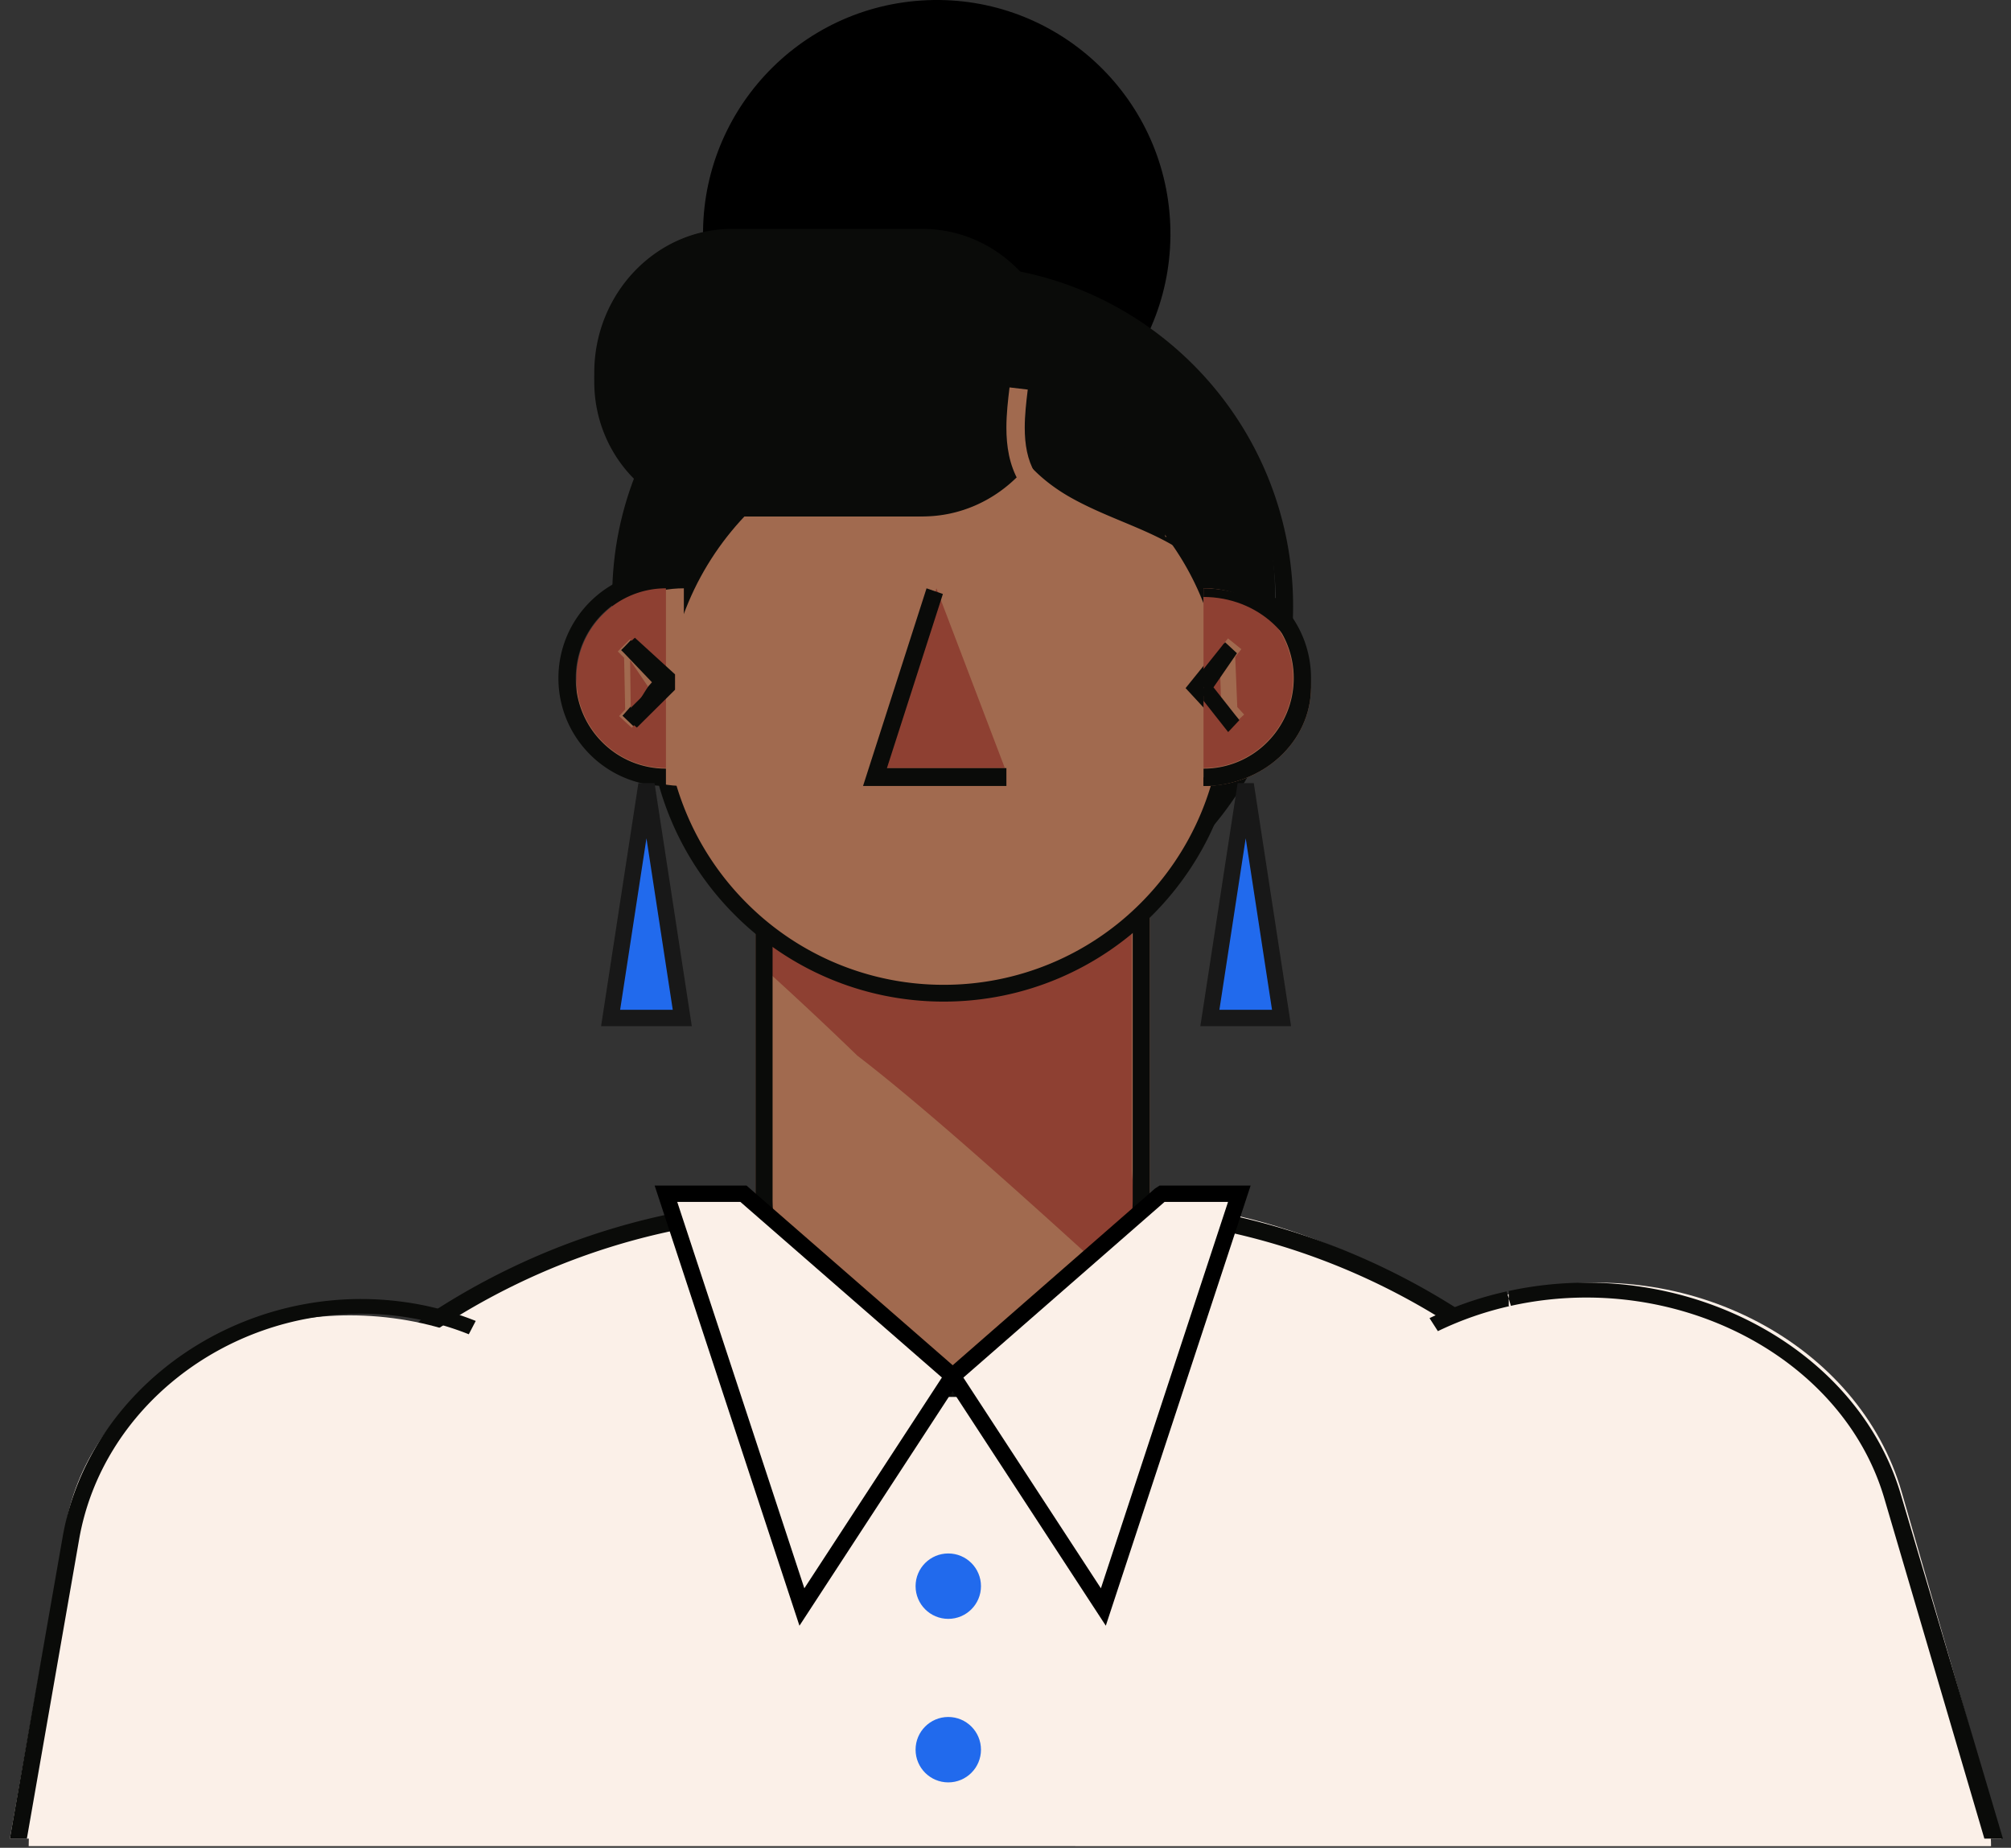
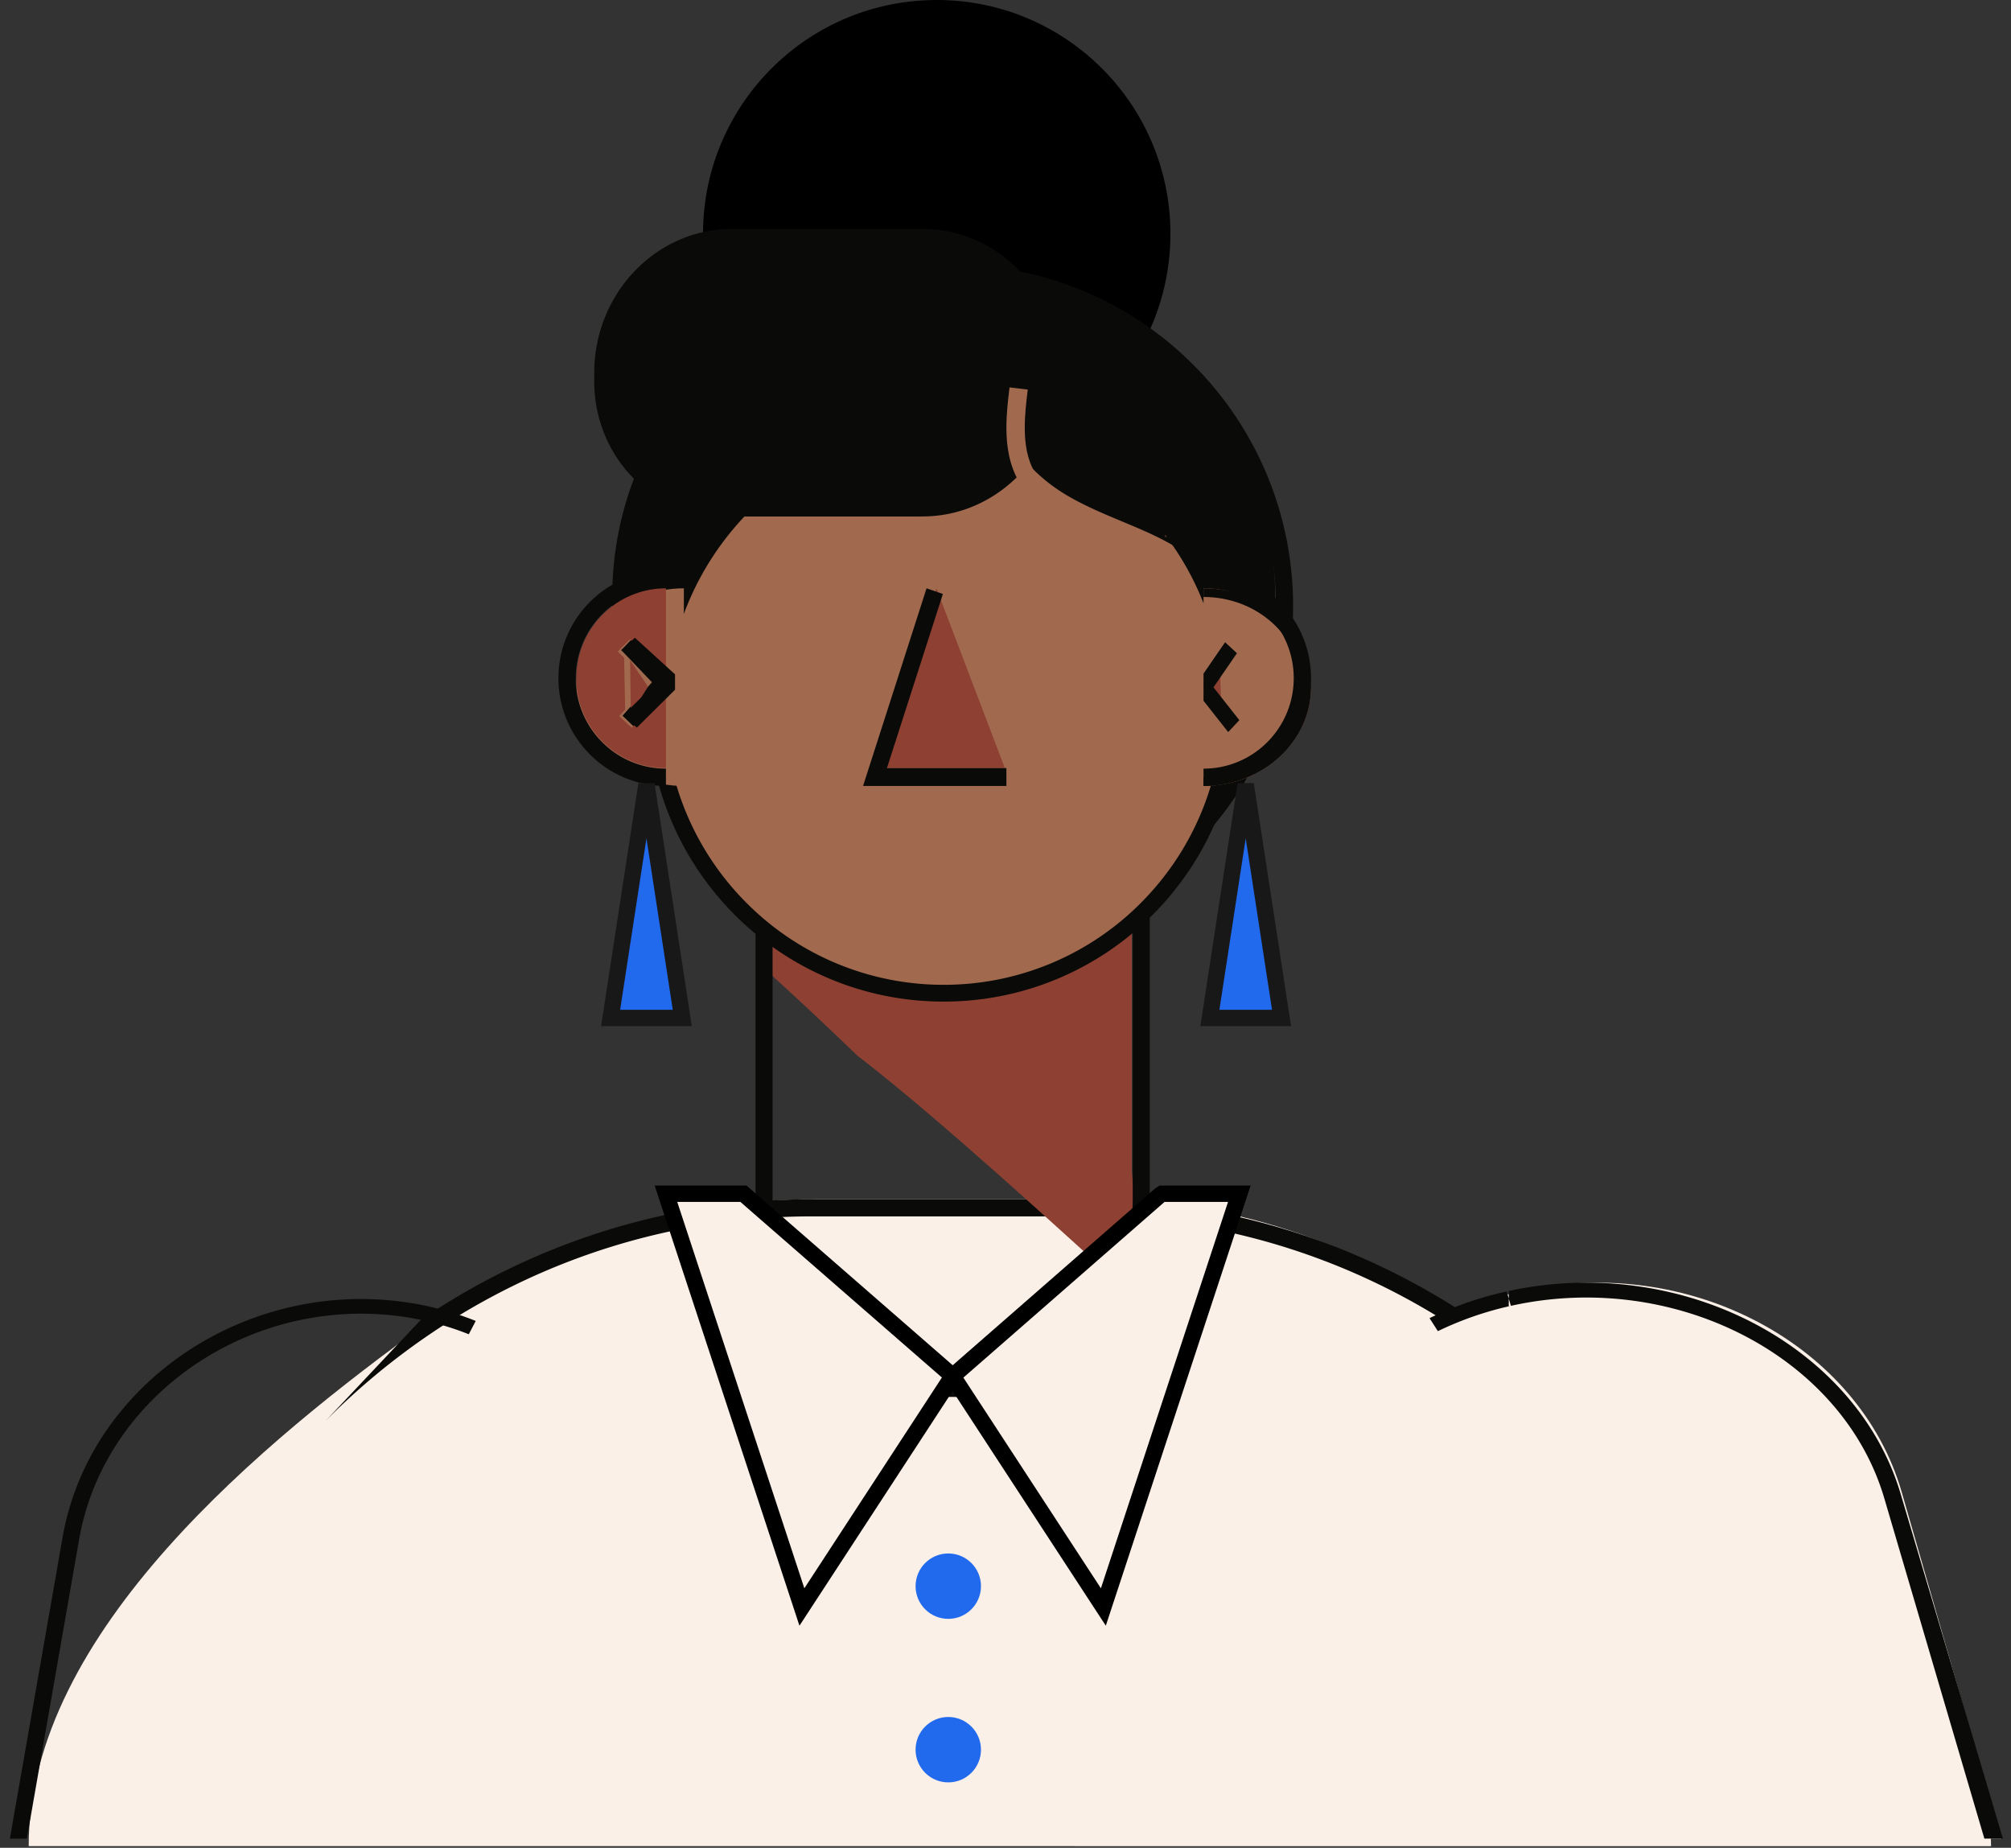
<svg xmlns="http://www.w3.org/2000/svg" width="123" height="113" viewBox="0 0 123 113">
  <rect x="0" y="0" width="123" height="113" fill="#333333" stroke="none" />
  <g fill="none" fill-rule="evenodd">
    <path d="M1.755 112.897c0-13.108 14.449-24.804 24.323-31.966 6.594-4.782 14.724-7.59 23.805-7.59h16.768c8.778 0 15.967 2.623 22.806 7.118 10.833 7.118 32.322 20.937 32.322 32.442 0 0-120.024 0-120.024-.004z" fill="#FBF0E8" />
    <path d="M19.907 86.9a42.76 42.76 0 016.471-5.366c6.687-4.512 14.704-7.148 23.302-7.148h16.543c9.401 0 18.108 3.151 25.14 8.462a42.836 42.836 0 014.632 4.053c7.643 7.723 6.67 3.309-3.733-4.679-7.252-5.568-16.28-8.88-26.04-8.881H49.68c-8.835 0-17.073 2.717-23.934 7.363" fill="#0A0B09" />
-     <path d="M46.211 72.735V51.968c0-6.377 5.426-11.594 12.056-11.594 6.63 0 12.056 5.217 12.056 11.594v20.767c0 6.377-5.426 11.595-12.055 11.595-6.631 0-12.057-5.218-12.057-11.595z" fill="#A16A4F" />
    <path d="M52.436 64.556a234.82 234.82 0 00-5.209-4.89v-1.905l.178.113a18.181 18.181 0 0010.296 3.18c4.365 0 8.376-1.536 11.526-4.098v14.57c0 .614.299 2.325.202 2.914l-1.031 4c-4.239-3.854-11.426-10.412-15.962-13.884z" fill="#8E4032" />
    <path d="M71.576 13.715c.32 7.888-5.815 14.542-13.703 14.861-7.888.32-14.541-5.815-14.861-13.703C42.692 6.985 48.827.332 56.716.012c7.887-.32 14.541 5.815 14.86 13.703" fill="#000" />
    <path d="M77.995 36.527c0 11.228-9.078 20.33-20.276 20.33s-20.276-9.102-20.276-20.33c0-11.227 9.078-20.33 20.276-20.33s20.276 9.103 20.276 20.33" fill="#0A0B09" />
    <path d="M78.566 37.076h-.527a19.79 19.79 0 01-5.791 14.02 19.677 19.677 0 01-13.981 5.806 19.681 19.681 0 01-13.981-5.806 19.792 19.792 0 01-5.791-14.02 19.796 19.796 0 015.79-14.019 19.68 19.68 0 0113.982-5.806 19.678 19.678 0 0113.98 5.806 19.79 19.79 0 015.792 14.02h1.052c0-11.532-9.323-20.88-20.824-20.88-11.501 0-20.824 9.348-20.824 20.88 0 11.53 9.323 20.878 20.824 20.879 11.5-.001 20.823-9.348 20.824-20.88h-.525" fill="#0A0B09" />
    <path d="M58.268 84.904v-.524h-.001c-3.028 0-5.778-1.247-7.778-3.256a11.082 11.082 0 01-3.235-7.827V52.506c0-3.048 1.238-5.816 3.235-7.828 2-2.01 4.75-3.254 7.778-3.255 3.029 0 5.779 1.246 7.778 3.255a11.086 11.086 0 013.236 7.828v20.79c0 3.049-1.239 5.817-3.236 7.828-2 2.01-4.749 3.256-7.777 3.256v1.049c6.633-.003 12.053-5.456 12.055-12.132V52.506c-.002-6.677-5.422-12.13-12.055-12.132h-.001c-6.633.002-12.054 5.455-12.056 12.132v20.79c.002 6.677 5.423 12.13 12.056 12.133v-.525" fill="#0A0B09" />
    <path d="M58.267 60.692c-9.684 0-17.536-7.312-17.536-17.021 0-9.71 7.852-17.583 17.536-17.583 1.327 0 2.62.148 3.864.428 2.01.453 2.125 2.986 3.808 4.066 2.042 1.31 5.56 1.298 6.908 3.316 1.867 2.795 2.492 6.156 2.492 9.773 0 9.71-7.387 17.02-17.072 17.02z" fill="#A16A4F" />
    <path d="M75.29 43.121h-.512c0 4.725-1.91 8.998-4.997 12.094a16.979 16.979 0 01-12.062 5.01 16.978 16.978 0 01-12.06-5.01A17.07 17.07 0 0140.66 43.12a17.075 17.075 0 014.997-12.095 16.982 16.982 0 0112.061-5.01c4.712 0 8.974 1.915 12.062 5.01a17.074 17.074 0 014.997 12.095h1.025c0-10.014-8.096-18.132-18.084-18.132-9.987 0-18.083 8.118-18.084 18.132.001 10.013 8.097 18.13 18.084 18.132 9.988-.001 18.084-8.119 18.084-18.132h-.513" fill="#0A0B09" />
    <path d="M41.827 48.066c-3.631 0-6.576-2.705-6.576-6.044 0-3.338 2.945-6.044 6.576-6.044v12.088" fill="#A16A4F" />
    <path d="M40.731 47.005a5.49 5.49 0 01-3.9-1.62 5.518 5.518 0 01-1.617-3.912c0-1.53.616-2.91 1.616-3.912a5.496 5.496 0 013.901-1.62v-1.062c-3.632.001-6.576 2.952-6.576 6.594 0 3.642 2.944 6.593 6.576 6.593v-1.061" fill="#0A0B09" />
    <path d="M73.611 35.978c3.633 0 6.576 2.706 6.576 6.044 0 3.339-2.943 6.044-6.576 6.044V35.978" fill="#A16A4F" />
    <path d="M73.611 35.94a5.494 5.494 0 013.901 1.62 5.523 5.523 0 011.617 3.913 5.523 5.523 0 01-1.617 3.912 5.488 5.488 0 01-3.9 1.62v1.06c3.631 0 6.575-2.95 6.575-6.592 0-3.642-2.944-6.593-6.576-6.594v1.061m-29.386-4.358c-4.332 0-7.878-3.707-7.878-8.237v-.009c0-4.53 3.546-9.237 7.878-9.237H55.87c5.63-.099 7.877 4.706 7.877 9.237v.009c0 4.53-3.544 8.237-7.877 8.237H44.225z" fill="#0A0B09" />
    <path d="M56.434 31.049v-.534H44.758c-2.033 0-3.877-.867-5.218-2.269a7.867 7.867 0 01-2.171-5.45v-.01c0-2.122.83-4.049 2.17-5.451 1.342-1.401 3.186-2.268 5.219-2.268h11.676c2.031 0 3.876.867 5.218 2.268a7.87 7.87 0 012.17 5.452v.008c0 2.123-.83 4.05-2.17 5.451-1.342 1.402-3.187 2.27-5.218 2.27v1.066c4.628-.002 8.408-3.95 8.41-8.787v-.008C64.841 17.95 61.061 14 56.433 14H44.758c-4.63.001-8.409 3.95-8.41 8.787v.008c.001 4.837 3.78 8.785 8.41 8.787h11.676v-.533" fill="#0A0B09" />
    <path d="M62.468 26.778c.7.841 1.647 1.553 2.647 2.091 2.001 1.077 4.282 1.67 6.304 2.713a9.073 9.073 0 00-2.068-4.68c-.956-1.126-2.19-2.029-3.412-2.919-.672-.49-1.377-.995-2.224-1.152-.845-.158-1.867.157-2.16.89" fill="#0A0B09" />
    <path d="M65.314 30.327c2.065 1.2 4.323 1.836 6.241 2.915l.96.538-.13-1.074c-.229-1.903-.958-3.757-2.155-5.289-1-1.276-2.257-2.269-3.466-3.225-.667-.523-1.424-1.137-2.436-1.346a2.862 2.862 0 00-.547-.055 2.736 2.736 0 00-1.305.324c-.398.218-.75.566-.92 1.035l1.048.37c.068-.185.206-.336.418-.454a1.623 1.623 0 011.08-.152c.661.128 1.301.598 1.961 1.126 1.21.955 2.391 1.9 3.28 3.039 1.068 1.363 1.73 3.035 1.936 4.754l.554-.063.276-.473c-2.08-1.16-4.33-1.795-6.224-2.906-.937-.546-1.82-1.272-2.458-2.104l-.89.656c.746.972 1.736 1.775 2.777 2.384z" fill="#0A0B09" />
    <path d="M61.747 23.692c-.096.79-.192 1.624-.192 2.462 0 1.123.17 2.272.772 3.31.914 1.557 2.5 2.416 3.86 3.25 1.364.82 2.652 1.784 3.07 3.066l1.066-.345c-.597-1.743-2.151-2.806-3.546-3.659-1.396-.84-2.783-1.648-3.475-2.859-.468-.804-.625-1.745-.625-2.763 0-.757.088-1.548.184-2.33l-1.114-.132M38.54 40.374l2.191 2.152-2.101 2.243-.09-4.395" fill="#A16A4F" />
    <path fill="#0A0B09" d="M38 39.756l1.875 1.966-1.797 2.048.752.725 2.458-2.804L38.723 39l-.722.756H38" />
    <path fill="#A16A4F" d="M75.604 40.374l-1.993 2.242 2.192 2.153-.199-4.395" />
-     <path fill="#0A0B09" d="M74.78 39.275l-2.265 2.806 2.486 2.688.802-.728-1.855-2.008 1.681-2.085-.849-.673" />
    <path d="M82.816 112.383c-.81-2.82-2.027-7.048-3.649-12.685-2.611-9.078 3.609-18.405 13.823-20.728 10.218-2.324 20.716 3.205 23.328 12.287 2.708 9.415 4.74 16.475 6.093 21.183" fill="#FBF0E8" />
    <path d="M92.411 79.857l-.13-.44v.455h.067l.064-.015a21.305 21.305 0 014.623-.507c8.366 0 16.054 4.925 18.215 12.277l6.121 20.813h1.136l-6.242-21.037c-2.288-7.768-10.393-12.963-19.23-12.963-1.614 0-3.253.173-4.883.536l.13.44v-.455h-.067l-.064.015a21.474 21.474 0 00-4.716 1.634l.511.795a20.356 20.356 0 014.465-1.548z" fill="#0A0B09" />
-     <path d="M36.168 112.364l2.592-14.53c1.465-8.21-5.15-15.96-14.701-17.22-9.553-1.26-18.569 4.428-20.034 12.641L.603 112.44" fill="#FBF0E8" />
    <path d="M24.644 79.612a19.168 19.168 0 00-2.562-.172C13.205 79.444 5.302 85.586 3.83 94L.603 112.44h1.04L4.84 94.138c1.398-8.005 8.916-13.804 17.241-13.8.796 0 1.6.052 2.408.161 1.475.2 2.876.573 4.184 1.097l.425-.816a18.644 18.644 0 00-4.455-1.168z" fill="#0A0B09" />
    <path stroke="#000" fill="#FBF0E8" d="M58.267 84.156l9.218 14.119L75.803 73h-4.727l-.128.082z" />
    <circle fill="#216AED" cx="58" cy="97" r="2" />
    <circle fill="#216AED" cx="58" cy="107" r="2" />
    <path stroke="#000" fill="#FBF0E8" d="M40.731 73l8.316 25.275 9.22-14.125L45.47 73h-.159z" />
    <path fill="#8E4032" d="M60.46 46.967h-6.673l3.488-10.989 4.184 10.989" />
    <path fill="#0A0B09" d="M56.671 35.978l-3.884 12.088h8.768v-1.092h-7.307l3.423-10.65-1-.346" />
    <path d="M36.856 45.359a5.48 5.48 0 01-1.605-3.886 5.48 5.48 0 011.605-3.886 5.459 5.459 0 013.875-1.609v5.323l-2.201-2.207-.373.372-.37.373.386.388.064 3.16-.372.405.387.357.388.357 2.091-2.28v4.741a5.454 5.454 0 01-3.875-1.608z" fill="#8E4032" />
    <path fill="#8E4032" d="M38.585 43.67l-.046-3.296 1.096 1.614-1.05 1.682" />
    <path fill="#0A0B09" d="M38.521 44.132l-.432-.362.416-.41 1.651-1.638-1.723-1.572-.433-.394.416-.378.415-.378 2.457 2.24v.94l-2.334 2.315z" />
-     <path d="M73.611 42.54l1.71 1.869.387-.355.388-.356-.42-.461-.126-3.064.378-.474-.41-.33-.41-.328-1.497 1.874v-4.937a5.456 5.456 0 013.874 1.61 5.485 5.485 0 011.606 3.885 5.486 5.486 0 01-1.606 3.886 5.45 5.45 0 01-3.874 1.608v-4.428z" fill="#8E4032" />
    <path d="M73.611 48.066v-.529c1.659 0 3.156-.616 4.243-1.614 1.087-1 1.757-2.375 1.759-3.901-.002-1.524-.672-2.9-1.759-3.9-1.087-.998-2.584-1.614-4.243-1.615v-.529c3.633 0 6.576 2.706 6.576 6.044 0 3.339-2.943 6.044-6.576 6.044" fill="#0A0B09" />
    <path fill="#8E4032" d="M74.707 43.67l-1.096-1.615.996-1.681.1 3.296" />
    <path fill="#0A0B09" d="M75.12 44.77l-1.509-1.915v-1.662l1.32-1.918.362.336.362.337-.333.485-1.1 1.6 1.21 1.537.371.471-.342.365-.341.363" />
    <path stroke="#181818" fill="#216AED" d="M39.54 47.967l-2.193 14.286h4.384zm36.652 0L74 62.253h4.384z" />
  </g>
</svg>